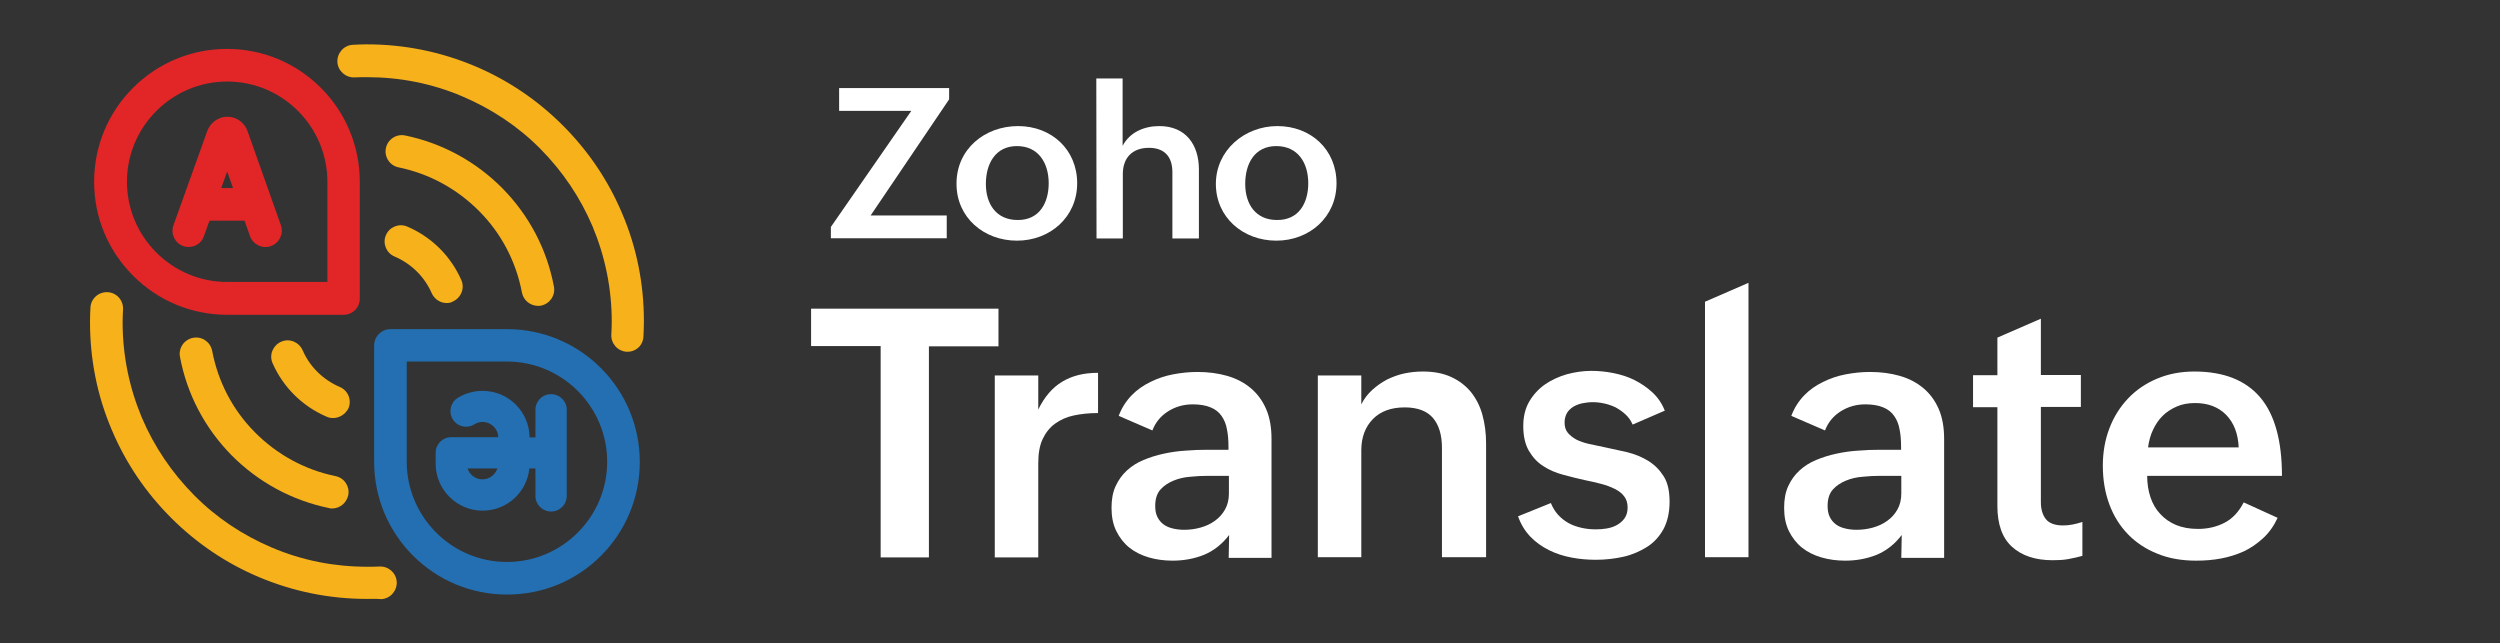
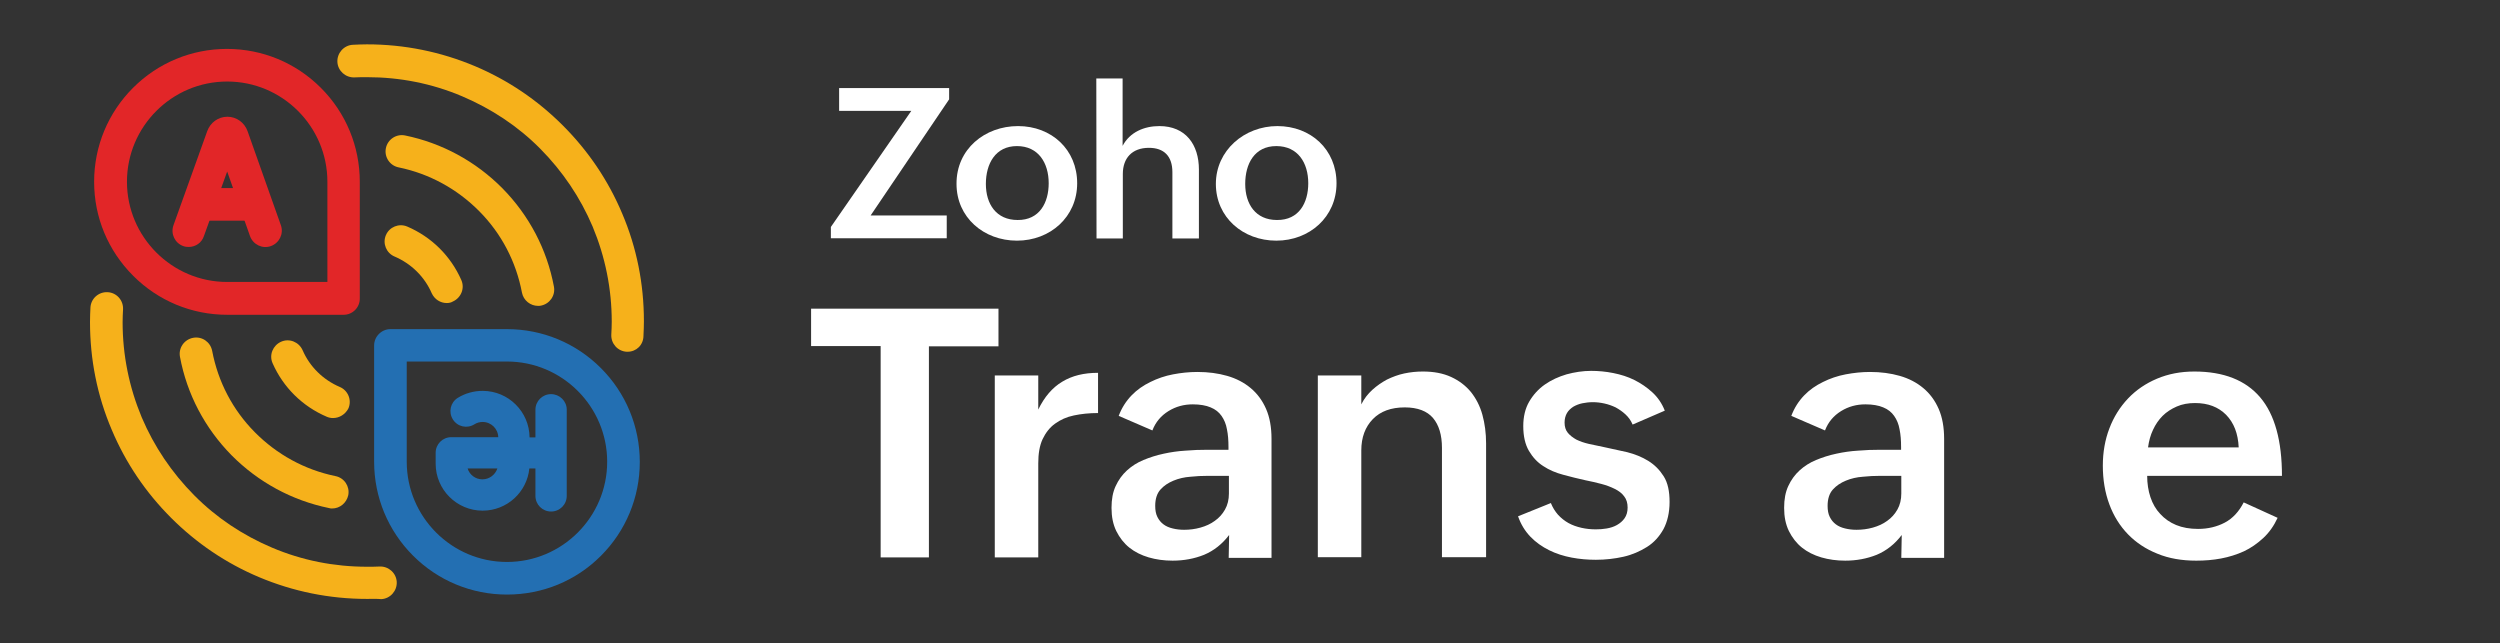
<svg xmlns="http://www.w3.org/2000/svg" version="1.1" id="Layer_1" x="0px" y="0px" viewBox="0 0 1150 296" style="enable-background:new 0 0 1150 296;" xml:space="preserve">
  <rect x="0" y="0" width="1150" height="296" fill="#333333" stroke="none" />
  <style type="text/css">
	.st0{fill:#FFFFFF;}
	.st1{fill:#E22628;}
	.st2{fill:#236FB2;}
	.st3{fill:#F6B11B;}
</style>
  <g>
    <path class="st0" d="M382.2,104.4l37-53.4H386V40.5h50.6v5.2l-36.1,53.4h35v10.5h-53.3L382.2,104.4L382.2,104.4L382.2,104.4z" />
    <path class="st0" d="M468.3,58c15.4,0,27.2,10.8,27.2,26.3s-12.4,26.4-27.7,26.4s-27.8-10.7-27.8-26.1C439.9,68.6,453,58,468.3,58z    M482.4,84.3c0-9.3-4.7-17.1-14.6-17.1s-14.3,8.1-14.3,17.4s4.8,16.6,14.6,16.6C478.2,101.3,482.4,93.2,482.4,84.3z" />
    <path class="st0" d="M504.3,36.1h12.1v31c3.3-6.3,9.9-9.1,16.9-9.1c12.1,0,18.2,8.5,18.2,20v31.7h-12.2V79.2   c0-7.3-3.8-11.2-10.8-11.2c-7.8,0-12,4.8-12,12v29.7h-12.1L504.3,36.1L504.3,36.1z" />
    <path class="st0" d="M587.6,58c15.4,0,27.2,10.8,27.2,26.3s-12.4,26.4-27.7,26.4s-27.8-10.7-27.8-26.1S572.4,58,587.6,58z    M601.8,84.3c0-9.3-4.7-17.1-14.7-17.1s-14.3,8.1-14.3,17.4s4.8,16.6,14.6,16.6C597.6,101.3,601.8,93.2,601.8,84.3L601.8,84.3z" />
  </g>
  <g>
    <path class="st0" d="M405.1,159.2h-32V142h86.2v17.3h-32v97.1h-22.2L405.1,159.2L405.1,159.2z" />
    <path class="st0" d="M457.6,172.7h20v15.7c2.8-5.8,6.5-10.1,11-12.8c4.6-2.8,10-4.1,16.5-4.1V190c-4.1,0-7.8,0.4-11.1,1.1   c-3.4,0.7-6.2,2-8.7,3.8s-4.3,4.2-5.7,7.1c-1.4,3-2,6.7-2,11.2v43.2h-20L457.6,172.7L457.6,172.7z" />
    <path class="st0" d="M565.4,246.1c-3.2,4.2-7,7.2-11.5,9.1c-4.5,1.8-9.3,2.7-14.5,2.7c-3.9,0-7.6-0.5-11-1.5   c-3.4-1-6.4-2.5-8.9-4.5c-2.5-2-4.5-4.6-6-7.6c-1.5-3.1-2.2-6.6-2.2-10.7c0-3.9,0.6-7.2,1.9-10c1.3-2.8,3-5.2,5.2-7.2   c2.2-2,4.7-3.6,7.6-4.8s6-2.2,9.3-2.9c3.2-0.7,6.6-1.2,10-1.4c3.4-0.3,6.8-0.4,10-0.4h9.8v-1.3c0-3-0.2-5.7-0.7-8.1   c-0.4-2.4-1.3-4.5-2.5-6.2s-2.8-3-5-3.9c-2.1-0.9-4.9-1.4-8.2-1.4c-4.1,0-7.8,1-11.2,3.1c-3.4,2.1-5.9,5-7.4,8.9l-15.5-6.7   c1.4-3.7,3.4-6.8,5.9-9.4s5.4-4.6,8.7-6.2c3.2-1.6,6.7-2.8,10.4-3.5c3.7-0.7,7.4-1.1,11.2-1.1c5,0,9.5,0.6,13.7,1.8   c4.2,1.2,7.8,3.1,10.8,5.6s5.4,5.7,7.1,9.6c1.7,3.9,2.5,8.5,2.5,13.8v54.7h-19.7L565.4,246.1L565.4,246.1z M555.2,218.9   c-2.3,0-4.8,0.1-7.6,0.4c-2.8,0.2-5.4,0.8-7.8,1.8s-4.4,2.3-6,4.1c-1.6,1.8-2.4,4.3-2.4,7.5c0,2,0.3,3.7,1,5.1   c0.7,1.4,1.6,2.5,2.8,3.4s2.6,1.5,4.3,1.9c1.6,0.4,3.4,0.6,5.2,0.6c2.5,0,5-0.3,7.5-1c2.5-0.7,4.7-1.7,6.6-3.1   c2-1.4,3.5-3.1,4.7-5.2c1.2-2.1,1.8-4.6,1.8-7.4v-8.1L555.2,218.9L555.2,218.9z" />
    <path class="st0" d="M606.2,172.7h20V186c1.3-2.6,3-4.8,5.1-6.7s4.3-3.4,6.7-4.7c2.5-1.2,5.1-2.2,7.9-2.8s5.7-0.9,8.6-0.9   c5,0,9.3,0.8,13,2.5s6.7,4,9.1,6.9c2.4,3,4.2,6.5,5.3,10.5s1.7,8.4,1.7,13.2v52.3h-20.3V206c0-5.9-1.4-10.5-4.1-13.7   c-2.7-3.2-7.1-4.9-13-4.9c-6.3,0-11.2,1.8-14.7,5.4s-5.3,8.4-5.3,14.4v49.1h-20V172.7L606.2,172.7z" />
    <path class="st0" d="M713.4,231.4c0.8,2,1.9,3.8,3.3,5.4c1.4,1.5,3,2.8,4.8,3.8c1.8,1,3.8,1.7,6,2.2c2.2,0.5,4.4,0.7,6.6,0.7   c1.6,0,3.3-0.1,5-0.4s3.3-0.8,4.7-1.6s2.6-1.8,3.5-3.1c0.9-1.3,1.4-2.9,1.4-4.9c0-2.1-0.5-3.8-1.6-5.2c-1-1.4-2.5-2.5-4.3-3.4   c-1.8-0.9-3.9-1.7-6.2-2.3c-2.3-0.6-4.8-1.2-7.4-1.7c-3.3-0.7-6.7-1.6-10.1-2.5s-6.5-2.2-9.2-4c-2.7-1.7-4.9-4.1-6.6-7   c-1.7-2.9-2.6-6.7-2.6-11.4c0-4.3,0.9-8.1,2.7-11.2s4.2-5.8,7.2-7.9s6.3-3.6,10-4.7c3.7-1,7.5-1.6,11.3-1.6c3.3,0,6.7,0.3,10.2,1   s6.7,1.7,9.7,3.2c3,1.5,5.8,3.4,8.3,5.7c2.5,2.3,4.4,5.1,5.7,8.4l-14.8,6.4c-0.8-1.9-1.9-3.4-3.3-4.7c-1.4-1.3-2.9-2.3-4.5-3.2   c-1.7-0.8-3.4-1.4-5.2-1.8c-1.8-0.4-3.6-0.6-5.3-0.6s-3.3,0.2-4.8,0.5s-3,0.9-4.2,1.6c-1.2,0.8-2.2,1.7-2.9,2.9s-1.1,2.7-1.1,4.4   c0,1.9,0.5,3.5,1.5,4.7c1,1.2,2.3,2.2,3.9,3.1c1.6,0.8,3.6,1.5,5.8,2s4.6,1,7.1,1.5c3.4,0.7,6.9,1.5,10.5,2.3   c3.5,0.9,6.8,2.2,9.7,4c2.9,1.8,5.2,4.1,7.1,7.1s2.7,6.9,2.7,11.8s-1,9.1-2.8,12.5c-1.9,3.4-4.4,6.2-7.6,8.2s-6.8,3.6-10.8,4.5   s-8.3,1.4-12.7,1.4c-3.7,0-7.4-0.3-11.1-1c-3.7-0.7-7.2-1.8-10.4-3.4c-3.2-1.6-6.1-3.6-8.6-6.2c-2.5-2.6-4.4-5.7-5.7-9.4   L713.4,231.4L713.4,231.4z" />
-     <path class="st0" d="M784.3,138.8l20-8.7v126.2h-20V138.8L784.3,138.8z" />
    <path class="st0" d="M874.8,246.1c-3.2,4.2-7,7.2-11.5,9.1c-4.5,1.8-9.3,2.7-14.5,2.7c-3.9,0-7.6-0.5-11-1.5   c-3.4-1-6.4-2.5-8.9-4.5c-2.5-2-4.5-4.6-6-7.6c-1.5-3.1-2.2-6.6-2.2-10.7c0-3.9,0.6-7.2,1.9-10c1.3-2.8,3-5.2,5.2-7.2   c2.2-2,4.7-3.6,7.6-4.8s6-2.2,9.3-2.9c3.2-0.7,6.6-1.2,10-1.4c3.4-0.3,6.8-0.4,10-0.4h9.8v-1.3c0-3-0.2-5.7-0.7-8.1   c-0.4-2.4-1.3-4.5-2.5-6.2s-2.8-3-5-3.9c-2.1-0.9-4.9-1.4-8.2-1.4c-4.1,0-7.8,1-11.2,3.1c-3.4,2.1-5.9,5-7.4,8.9l-15.5-6.7   c1.4-3.7,3.4-6.8,5.9-9.4s5.4-4.6,8.7-6.2c3.2-1.6,6.7-2.8,10.4-3.5c3.7-0.7,7.4-1.1,11.2-1.1c5,0,9.5,0.6,13.7,1.8   c4.2,1.2,7.8,3.1,10.8,5.6s5.4,5.7,7.1,9.6c1.7,3.9,2.5,8.5,2.5,13.8v54.7h-19.7L874.8,246.1L874.8,246.1z M864.5,218.9   c-2.3,0-4.8,0.1-7.6,0.4c-2.8,0.2-5.4,0.8-7.8,1.8s-4.4,2.3-6,4.1c-1.6,1.8-2.4,4.3-2.4,7.5c0,2,0.3,3.7,1,5.1   c0.7,1.4,1.6,2.5,2.8,3.4s2.6,1.5,4.3,1.9c1.6,0.4,3.4,0.6,5.2,0.6c2.5,0,5-0.3,7.5-1c2.5-0.7,4.7-1.7,6.6-3.1   c2-1.4,3.5-3.1,4.7-5.2c1.2-2.1,1.8-4.6,1.8-7.4v-8.1L864.5,218.9L864.5,218.9z" />
-     <path class="st0" d="M957.9,255.7c-2.2,0.6-4.4,1.1-6.6,1.5s-4.6,0.5-7.1,0.5c-8,0-14.2-2.1-18.7-6.2s-6.7-10.4-6.7-18.7v-45.5   h-11.2v-14.7h11.2v-17.3l20-8.7v25.9h18.4v14.7h-18.4V231c0,3.3,0.8,5.9,2.3,7.8c1.5,1.9,4.2,2.9,7.8,2.9c1.4,0,2.9-0.1,4.4-0.4   c1.5-0.3,3.1-0.7,4.6-1.2L957.9,255.7L957.9,255.7z" />
    <path class="st0" d="M1047.7,238.2c-1.7,3.7-3.9,6.8-6.6,9.3c-2.7,2.5-5.7,4.6-8.9,6.1c-3.3,1.5-6.8,2.6-10.5,3.3s-7.5,1-11.4,1   c-6.6,0-12.6-1-17.9-3.2c-5.3-2.1-9.8-5.1-13.5-8.9s-6.6-8.4-8.6-13.8c-2-5.4-3-11.3-3-17.8c0-6.1,1-11.9,3-17.1   c2-5.3,4.9-9.9,8.6-13.8s8.1-6.9,13.3-9.1c5.2-2.2,10.9-3.3,17.2-3.3c13.5,0,23.6,4,30.3,11.9s10,20,10,36.1h-62   c0,3.5,0.5,6.8,1.5,9.8c1,3,2.5,5.6,4.5,7.7c2,2.2,4.4,3.9,7.3,5.1c2.9,1.2,6.3,1.8,10.1,1.8c4.6,0,8.7-1,12.3-2.9   c3.6-1.9,6.5-5,8.7-9.3L1047.7,238.2L1047.7,238.2z M1029.8,205.8c-0.3-6.4-2.2-11.3-5.8-15c-3.6-3.6-8.3-5.4-14.3-5.4   c-3.1,0-5.9,0.5-8.4,1.6s-4.7,2.5-6.5,4.3c-1.8,1.8-3.3,4-4.4,6.4c-1.2,2.5-1.9,5.2-2.3,8.1L1029.8,205.8L1029.8,205.8z" />
  </g>
  <g>
    <g>
      <g>
        <path class="st1" d="M158.1,144.8h-53.6c-16.3,0-31.7-6.4-43.2-17.9c-11.6-11.6-18-26.9-18-43.3c0-16.3,6.4-31.7,17.9-43.2     s26.9-17.9,43.2-17.9s31.7,6.4,43.2,17.9s17.9,26.9,17.9,43.2c0,0.4,0,0.8,0,1.2c0,0.1,0,0.3,0,0.4v52     C165.6,141.4,162.2,144.8,158.1,144.8z M104.5,37.5c-25.4,0-46.1,20.7-46.1,46.1s20.7,46.1,46.1,46.1h46.1V85.8     c0-0.3,0-0.5,0-0.8c0-0.5,0-0.9,0-1.4C150.6,58.2,129.9,37.5,104.5,37.5z" />
      </g>
    </g>
    <g>
      <g>
        <path class="st2" d="M233.2,273.5c-16.3,0-31.7-6.4-43.2-17.9s-17.9-26.9-17.9-43.2c0-0.4,0-0.7,0-1.1c0-0.1,0-0.3,0-0.4v-52     c0-4.1,3.4-7.5,7.5-7.5h53.6c16.3,0,31.7,6.4,43.2,17.9s17.9,26.9,17.9,43.2s-6.4,31.7-17.9,43.2     C264.9,267.2,249.6,273.5,233.2,273.5z M187.1,210.2c0,0.3,0,0.6,0,0.8c0,0.5,0,0.9,0,1.4c0,25.4,20.7,46.1,46.1,46.1     s46.1-20.7,46.1-46.1s-20.7-46.1-46.1-46.1h-46.1V210.2z" />
      </g>
    </g>
    <g>
      <g>
        <path class="st1" d="M86.8,113.6c-0.8,0-1.7-0.1-2.5-0.4c-3.9-1.4-5.9-5.7-4.5-9.6l15.5-43.2c1.4-4,5.1-6.7,9.3-6.7l0,0     c4.2,0,7.9,2.7,9.3,6.7l15.3,43.2c1.4,3.9-0.7,8.2-4.6,9.6s-8.2-0.7-9.6-4.6l-10.5-29.7l-10.7,29.7     C92.8,111.7,89.9,113.6,86.8,113.6z" />
      </g>
      <g>
        <path class="st1" d="M116.7,101.5H92.3c-4.1,0-7.5-3.4-7.5-7.5s3.4-7.5,7.5-7.5h24.4c4.1,0,7.5,3.4,7.5,7.5     S120.8,101.5,116.7,101.5z" />
      </g>
    </g>
    <g>
      <g>
        <path class="st3" d="M288.7,161.8c-0.1,0-0.3,0-0.4,0c-4.1-0.2-7.3-3.7-7.1-7.9c0.1-1.9,0.2-3.9,0.2-5.9c0-15.2-3-29.9-8.8-43.8     c-5.7-13.4-13.8-25.4-24.1-35.8S226,50,212.6,44.3c-13.9-5.9-28.6-8.8-43.8-8.8c-1.9,0-3.8,0-5.7,0.1c-4.1,0.2-7.7-3-7.9-7.1     s3-7.7,7.1-7.9c2.2-0.1,4.3-0.2,6.5-0.2c17.2,0,33.9,3.4,49.6,10c15.2,6.4,28.8,15.6,40.5,27.3c11.7,11.7,20.9,25.3,27.3,40.5     c6.7,15.7,10,32.4,10,49.6c0,2.2-0.1,4.4-0.2,6.6C296,158.7,292.7,161.8,288.7,161.8z" />
      </g>
      <g>
        <path class="st3" d="M247.5,140.7c-3.5,0-6.7-2.5-7.4-6.1c-2.7-14.2-9.4-27.1-19.6-37.4c-10.2-10.3-23-17.3-37.1-20.2     c-4.1-0.8-6.7-4.8-5.9-8.8c0.8-4.1,4.8-6.7,8.8-5.9c17,3.5,32.5,11.9,44.8,24.3c12.3,12.5,20.5,28.1,23.7,45.2     c0.8,4.1-1.9,8-6,8.8C248.4,140.7,247.9,140.7,247.5,140.7z" />
      </g>
      <g>
        <path class="st3" d="M205.5,139.4c-2.9,0-5.6-1.7-6.9-4.5c-3.3-7.6-9.4-13.6-17.1-16.9c-3.8-1.6-5.6-6-4-9.8s6-5.6,9.8-4     c11.2,4.8,20,13.5,24.9,24.6c1.7,3.8-0.1,8.2-3.9,9.9C207.5,139.2,206.5,139.4,205.5,139.4z" />
      </g>
    </g>
    <g>
      <g>
        <path class="st3" d="M168.8,275.5c-17.2,0-33.9-3.4-49.6-10c-15.2-6.4-28.8-15.6-40.5-27.3s-20.9-25.3-27.3-40.5     c-6.7-15.7-10-32.4-10-49.6c0-2.2,0.1-4.4,0.2-6.6c0.2-4.1,3.7-7.3,7.9-7.1c4.1,0.2,7.3,3.7,7.1,7.9c-0.1,1.9-0.2,3.9-0.2,5.9     c0,15.2,3,29.9,8.8,43.8c5.7,13.4,13.8,25.4,24.1,35.8s22.4,18.4,35.8,24.1c13.9,5.9,28.6,8.8,43.8,8.8c1.9,0,3.8,0,5.7-0.1     c4.1-0.2,7.7,3,7.9,7.1s-3,7.7-7.1,7.9C173.2,275.4,171,275.5,168.8,275.5z" />
      </g>
      <g>
        <path class="st3" d="M152.8,233.9c-0.5,0-1,0-1.5-0.2c-17-3.5-32.5-11.9-44.8-24.3c-12.3-12.5-20.5-28.1-23.7-45.2     c-0.8-4.1,1.9-8,6-8.8s8,1.9,8.8,6c2.7,14.2,9.4,27.1,19.6,37.4c10.2,10.3,23,17.3,37.1,20.2c4.1,0.8,6.7,4.8,5.9,8.8     C159.4,231.4,156.3,233.9,152.8,233.9z" />
      </g>
      <g>
        <path class="st3" d="M153.2,192.3c-1,0-2-0.2-2.9-0.6c-11.2-4.8-20-13.5-24.9-24.6c-1.7-3.8,0.1-8.2,3.9-9.9s8.2,0.1,9.9,3.9     c3.3,7.6,9.4,13.6,17.1,16.9c3.8,1.6,5.6,6,4,9.8C158.9,190.6,156.1,192.3,153.2,192.3z" />
      </g>
    </g>
    <path class="st2" d="M253.5,181.3c-4,0-7.2,3.2-7.2,7.2v12.7h-2.7c-0.1-11.8-9.7-21.4-21.6-21.4c-4,0-8,1.1-11.4,3.2   c-3.4,2.1-4.4,6.5-2.3,9.9c2.1,3.4,6.5,4.4,9.9,2.3c1.1-0.7,2.4-1.1,3.8-1.1c3.9,0,7.1,3.1,7.2,7h-21.6c-4,0-7.2,3.2-7.2,7.2v5   c0,11.9,9.7,21.6,21.6,21.6c11.2,0,20.4-8.5,21.5-19.4h2.8v12.6c0,4,3.2,7.2,7.2,7.2c4,0,7.2-3.2,7.2-7.2v-39.7   C260.7,184.5,257.4,181.3,253.5,181.3z M221.9,220.5c-3.2,0-5.9-2.1-6.8-5h13.7C227.8,218.4,225.1,220.5,221.9,220.5z" />
  </g>
</svg>